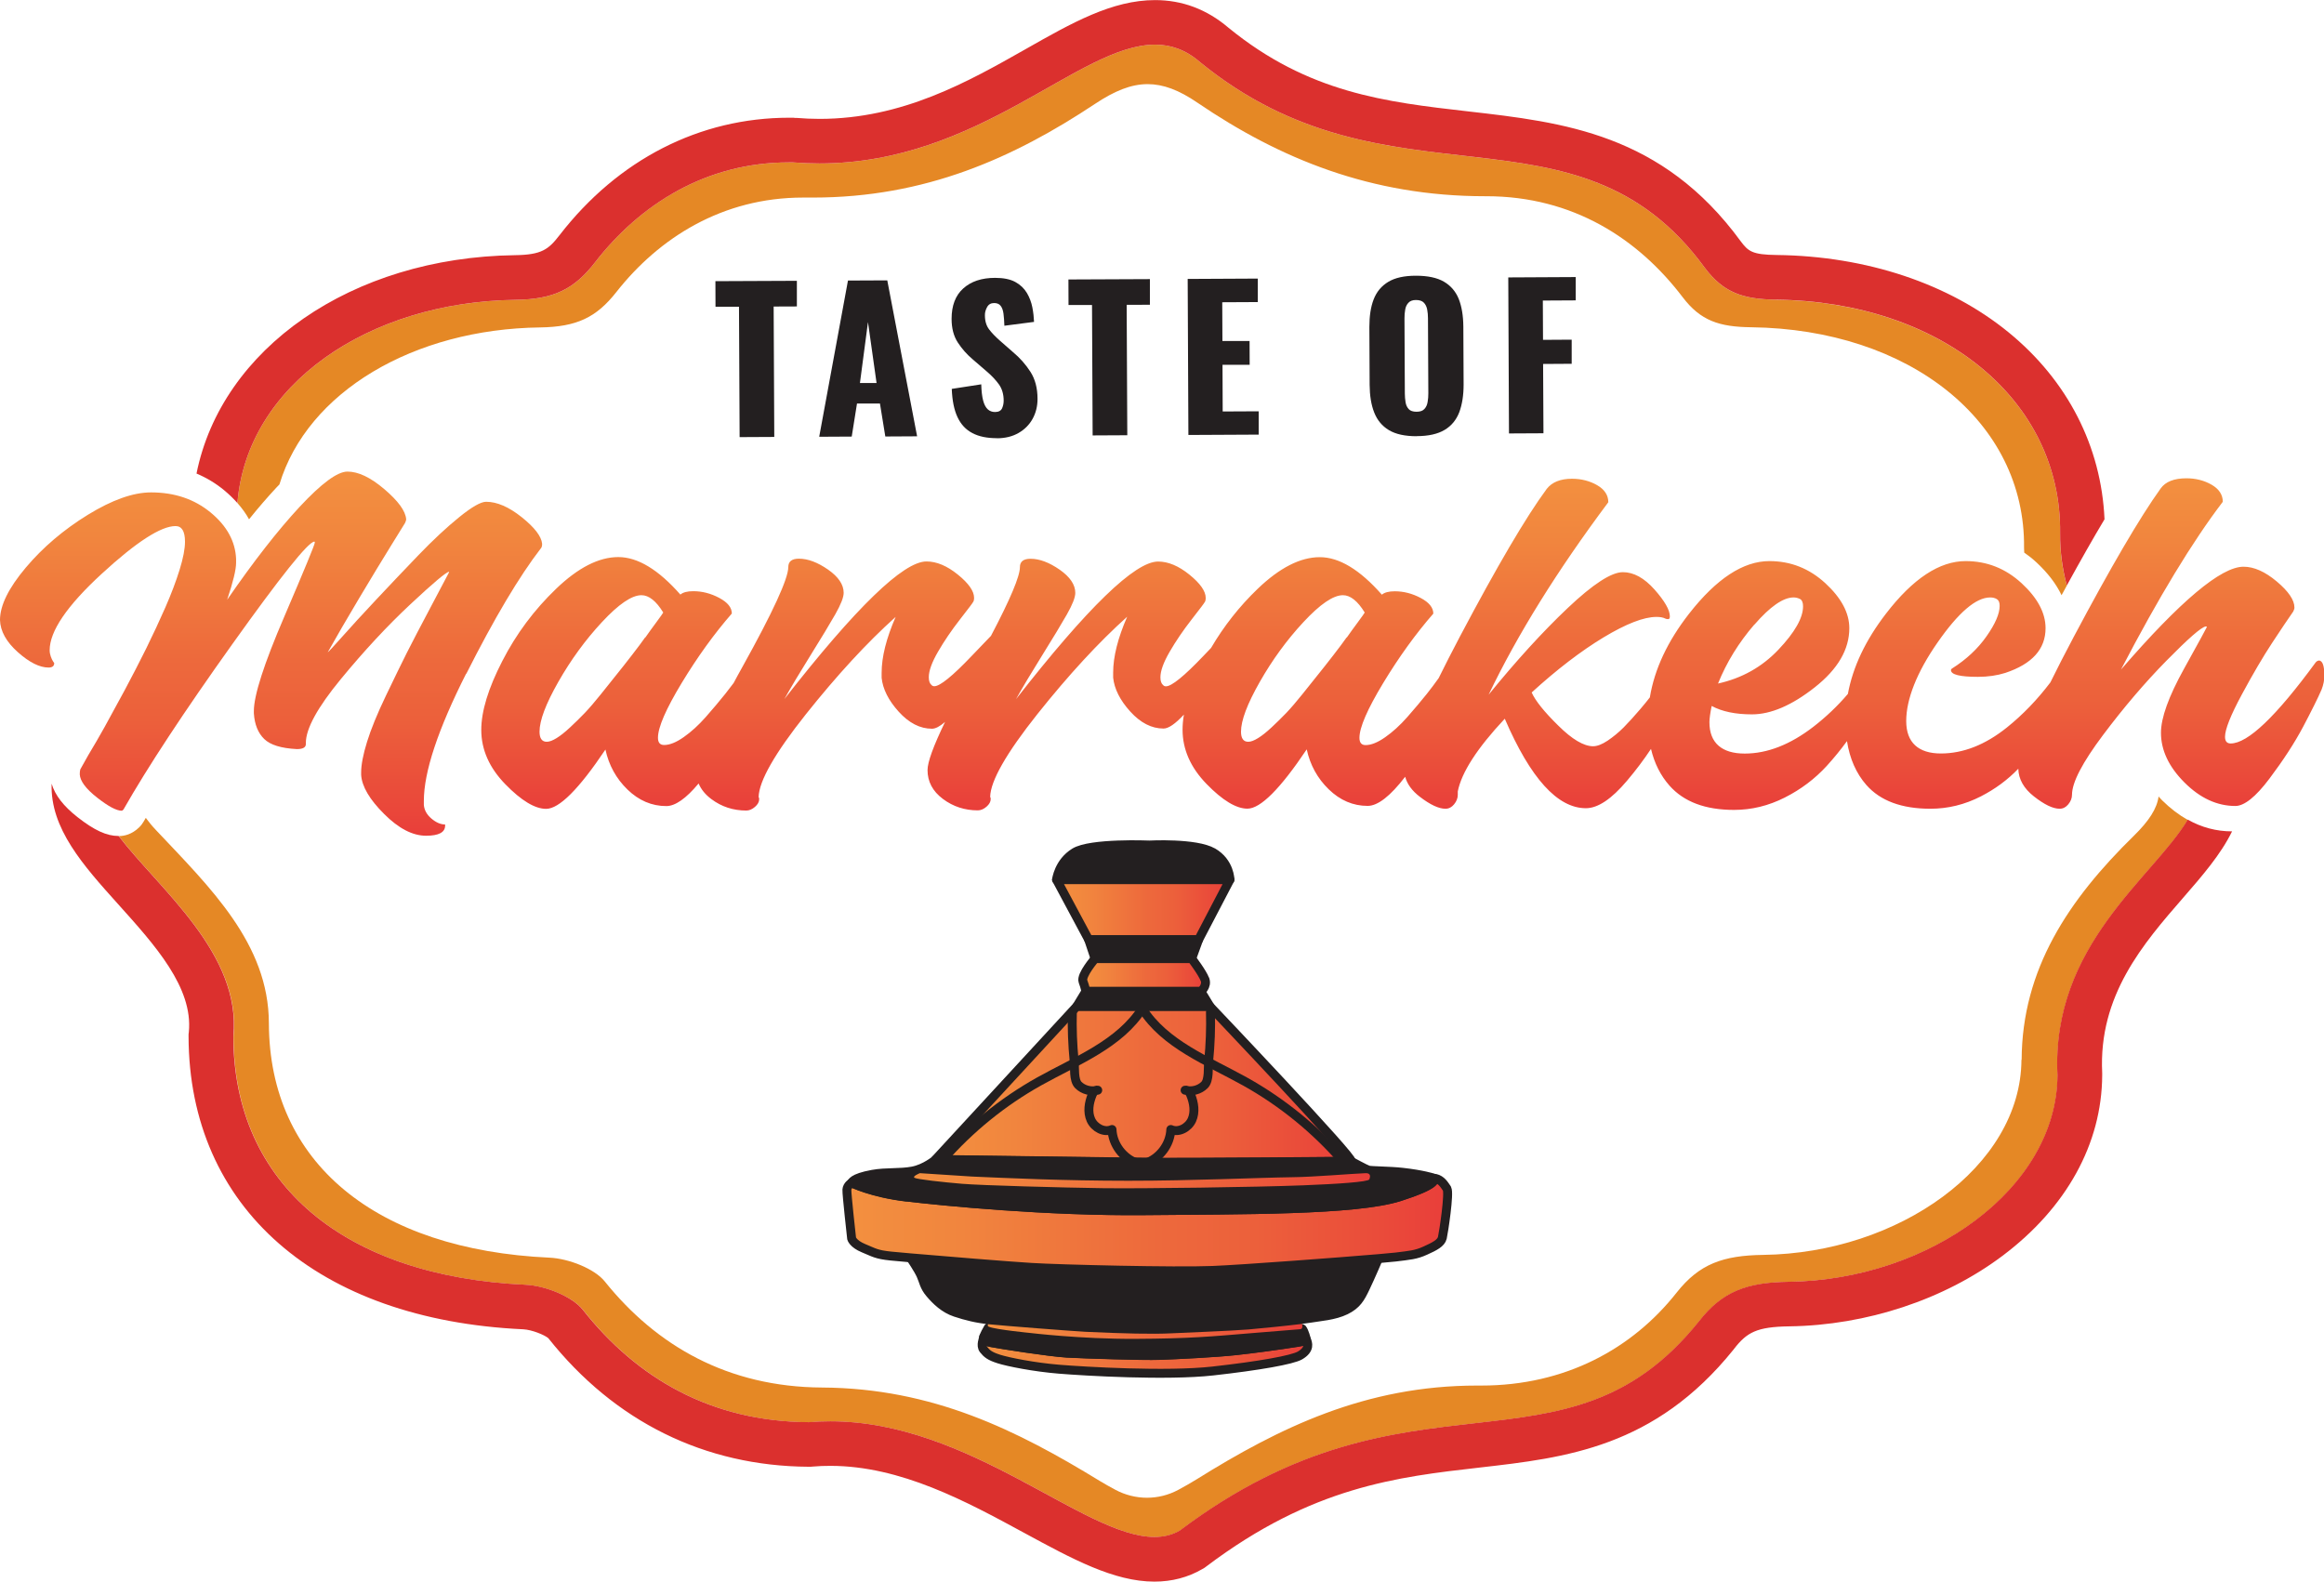
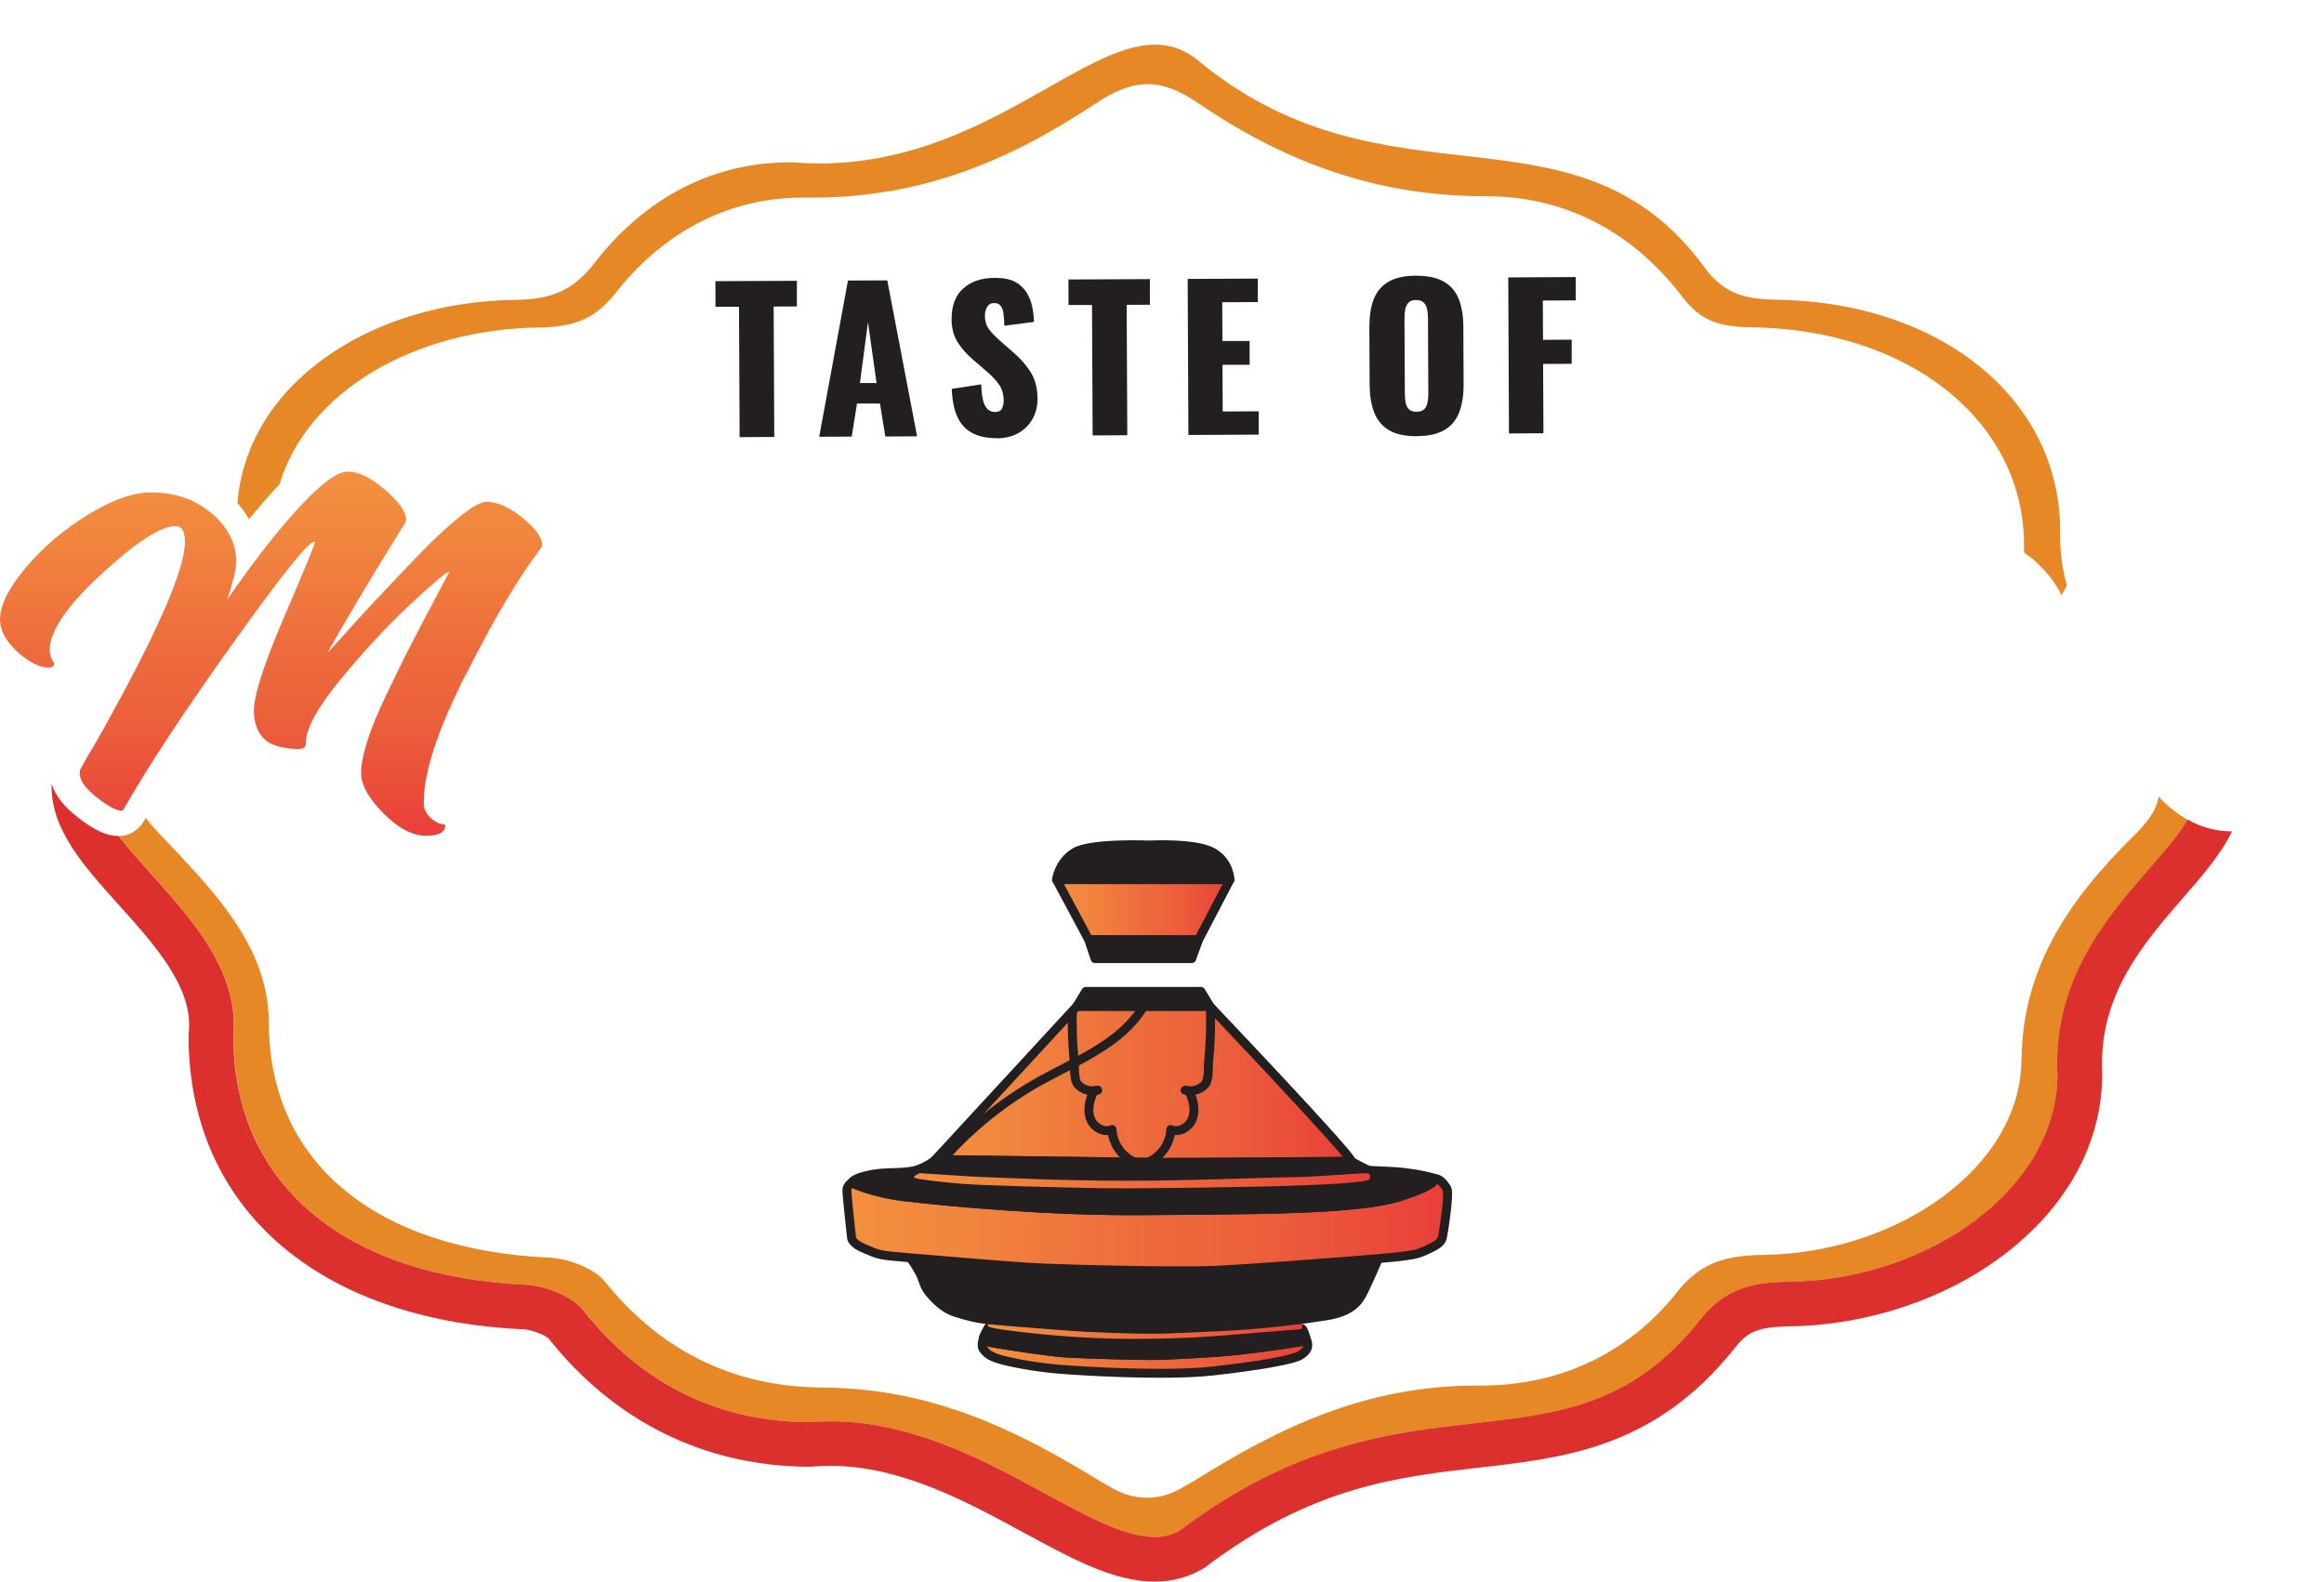
<svg xmlns="http://www.w3.org/2000/svg" xmlns:xlink="http://www.w3.org/1999/xlink" id="Layer_1" data-name="Layer 1" viewBox="0 0 260.17 177.08">
  <defs>
    <style> .cls-1 { fill: url(#New_Gradient_Swatch_1); } .cls-1, .cls-2, .cls-3, .cls-4, .cls-5, .cls-6, .cls-7 { stroke-width: 0px; } .cls-2 { fill: url(#New_Gradient_Swatch_1-7); } .cls-3 { fill: url(#New_Gradient_Swatch_1-9); } .cls-4 { fill: url(#New_Gradient_Swatch_1-2); } .cls-8, .cls-9, .cls-10, .cls-11, .cls-12, .cls-13, .cls-14 { stroke: #231f20; stroke-linejoin: round; } .cls-8, .cls-6 { fill: #231f20; } .cls-5 { fill: #db302e; } .cls-9 { fill: none; stroke-linecap: round; } .cls-10 { fill: url(#New_Gradient_Swatch_1-4); } .cls-11 { fill: url(#New_Gradient_Swatch_1-3); } .cls-12 { fill: url(#New_Gradient_Swatch_1-6); } .cls-13 { fill: url(#New_Gradient_Swatch_1-5); } .cls-14 { fill: url(#New_Gradient_Swatch_1-8); } .cls-7 { fill: #e58825; } </style>
    <linearGradient id="New_Gradient_Swatch_1" data-name="New Gradient Swatch 1" x1="30.35" y1="52.8" x2="30.35" y2="93.57" gradientUnits="userSpaceOnUse">
      <stop offset="0" stop-color="#f3903f" />
      <stop offset=".19" stop-color="#f1853e" />
      <stop offset=".53" stop-color="#ed683c" />
      <stop offset=".54" stop-color="#ed683c" />
      <stop offset=".68" stop-color="#ec603b" />
      <stop offset=".89" stop-color="#ea4b3a" />
      <stop offset="1" stop-color="#e93e3a" />
    </linearGradient>
    <linearGradient id="New_Gradient_Swatch_1-2" data-name="New Gradient Swatch 1" x1="156.99" y1="53.55" x2="156.99" y2="90.75" xlink:href="#New_Gradient_Swatch_1" />
    <linearGradient id="New_Gradient_Swatch_1-3" data-name="New Gradient Swatch 1" x1="118.28" y1="101.85" x2="137.69" y2="101.85" xlink:href="#New_Gradient_Swatch_1" />
    <linearGradient id="New_Gradient_Swatch_1-4" data-name="New Gradient Swatch 1" x1="121.21" y1="109.17" x2="134.95" y2="109.17" xlink:href="#New_Gradient_Swatch_1" />
    <linearGradient id="New_Gradient_Swatch_1-5" data-name="New Gradient Swatch 1" x1="109.95" y1="151.74" x2="146.41" y2="151.74" xlink:href="#New_Gradient_Swatch_1" />
    <linearGradient id="New_Gradient_Swatch_1-6" data-name="New Gradient Swatch 1" x1="104.74" y1="121.42" x2="151.27" y2="121.42" xlink:href="#New_Gradient_Swatch_1" />
    <linearGradient id="New_Gradient_Swatch_1-7" data-name="New Gradient Swatch 1" x1="110.58" y1="148.82" x2="145.8" y2="148.82" xlink:href="#New_Gradient_Swatch_1" />
    <linearGradient id="New_Gradient_Swatch_1-8" data-name="New Gradient Swatch 1" x1="94.81" y1="137.1" x2="162.05" y2="137.1" xlink:href="#New_Gradient_Swatch_1" />
    <linearGradient id="New_Gradient_Swatch_1-9" data-name="New Gradient Swatch 1" x1="102.33" y1="132.19" x2="153.38" y2="132.19" xlink:href="#New_Gradient_Swatch_1" />
  </defs>
  <g>
    <path class="cls-7" d="M226.3,118.65c-.06,11.98-13.81,21.65-28.9,21.85-4.49.06-7.16,1-9.7,4.22-4.97,6.3-12.48,10.41-21.87,10.41-.06,0-.13,0-.19,0-.1,0-.2,0-.29,0-12.48,0-22.11,4.71-31.41,10.51-.66.41-1.34.79-2.04,1.17-1.1.59-2.3.88-3.5.88s-2.44-.3-3.55-.9c-.6-.32-1.17-.64-1.73-.98-9.24-5.65-18.68-10.39-31.1-10.46-10.54-.06-18.53-4.67-24.32-11.88-1.13-1.41-4.02-2.56-6.19-2.66-19.42-.89-31.37-10.6-31.41-26.26-.02-8.88-6.57-15.17-12.6-21.57-.47-.49-.85-.96-1.18-1.41-.08.13-.16.27-.23.4-.14.24-.3.46-.5.65-.83.82-1.71.99-2.29.99,0,0,0,0,0,0,4.58,6,13.76,13.14,12.84,22.44.04,16.58,12.48,26.86,32.69,27.8,2.25.11,5.26,1.32,6.44,2.81,6.03,7.63,14.34,12.52,25.31,12.58.81-.07,1.61-.1,2.4-.1,15.66,0,28.4,12.95,36.28,12.95,1.03,0,1.98-.22,2.84-.72,25.95-19.56,43.07-4.73,58.08-23.38,2.64-3.41,5.42-4.4,10.09-4.47,15.7-.21,30.01-10.44,30.08-23.13-.73-14.57,10.77-22.21,14.57-28.59-1-.56-1.96-1.29-2.88-2.2-.14-.14-.26-.28-.39-.42-.18,1.35-1.07,2.73-2.75,4.38-7.35,7.19-12.53,14.96-12.58,25.1Z" />
    <path class="cls-7" d="M198.83,33.55c-3.7-.05-5.88-.76-7.98-3.57-14.39-19.71-35.31-5.66-56.55-23.06-1.58-1.36-3.23-1.92-4.99-1.92-8.55,0-19.62,13.3-37.58,13.3-.98,0-1.98-.04-2.99-.12-.13,0-.26,0-.39,0-9.38,0-16.77,4.76-21.75,11.21-2.32,2.99-4.59,4.12-8.88,4.18-16.49.22-30.08,9.52-31.14,22.75.51.58.95,1.18,1.3,1.82,1.07-1.33,2.1-2.52,3.09-3.58.11-.11.2-.21.31-.32,3.13-10.38,15.04-17.4,29.18-17.58,4.11-.06,6.3-1.12,8.53-3.95,4.79-6.09,11.89-10.59,20.9-10.59.12,0,.25,0,.38,0,.25,0,.5,0,.74,0,12.57,0,22.43-4.42,31.56-10.48,2.18-1.45,4.03-2.22,5.91-2.22,1.74,0,3.5.66,5.56,2.07,9.23,6.28,19.46,10.48,32.21,10.48.03,0,.06,0,.09,0h.05c9.72,0,17.02,4.78,21.98,11.3,2.01,2.65,4.11,3.33,7.67,3.37,17.68.22,30.72,10.53,30.55,24.71,0,.18.01.35.02.52.46.32.91.67,1.34,1.07,1.28,1.18,2.23,2.42,2.84,3.7.2-.37.4-.72.59-1.08-.5-1.84-.78-3.78-.75-5.84.17-15.02-13.4-25.93-31.8-26.16Z" />
    <path class="cls-5" d="M244.9,91.79c-3.8,6.39-15.3,14.02-14.57,28.59-.07,12.69-14.38,22.92-30.08,23.13-4.68.06-7.45,1.06-10.09,4.47-15.01,18.65-32.13,3.82-58.08,23.38-.86.5-1.81.72-2.84.72-7.88,0-20.62-12.95-36.28-12.95-.79,0-1.59.03-2.4.1-10.97-.06-19.28-4.94-25.31-12.58-1.18-1.49-4.19-2.71-6.44-2.81-20.21-.94-32.65-11.22-32.69-27.8.92-9.3-8.26-16.44-12.84-22.44-1.34,0-2.71-.63-4.6-2.11-1.57-1.23-2.52-2.46-2.9-3.75-.17,5.02,3.54,9.15,7.46,13.51,4.12,4.58,8.39,9.32,7.9,14.3l-.03.25v.25c.05,19.15,14.41,31.71,37.46,32.78.98.05,2.37.62,2.81.99,7.42,9.35,17.5,14.33,29.15,14.4h.23s.23-.02.23-.02c.65-.06,1.31-.08,1.97-.08,7.89,0,15.23,3.99,21.71,7.51,5.38,2.92,10.03,5.45,14.57,5.45,1.95,0,3.75-.47,5.35-1.4l.26-.15.24-.18c11.82-8.91,21.35-9.99,30.56-11.04,9.63-1.1,19.58-2.23,28.41-13.2l.03-.04.03-.04c1.44-1.86,2.54-2.48,6.21-2.53,8.63-.12,17.32-2.99,23.84-7.89,7.17-5.38,11.13-12.56,11.17-20.21v-.14s0-.14,0-.14c-.43-8.68,4.61-14.48,9.06-19.6,2.15-2.47,4.22-4.86,5.48-7.44,0,0-.02,0-.02,0-1.74,0-3.39-.44-4.94-1.31Z" />
-     <path class="cls-5" d="M26.58,56.32c1.06-13.23,14.64-22.53,31.14-22.75,4.28-.06,6.56-1.19,8.88-4.18,4.99-6.45,12.37-11.21,21.75-11.21.13,0,.26,0,.39,0,1.02.08,2.02.12,2.99.12,17.96,0,29.03-13.3,37.58-13.3,1.76,0,3.41.56,4.99,1.92,21.25,17.4,42.17,3.35,56.55,23.06,2.1,2.8,4.28,3.52,7.98,3.57,18.4.23,31.97,11.14,31.8,26.16-.02,2.06.26,3.99.75,5.84,1.56-2.84,2.96-5.31,4.22-7.41-.36-8.15-4.13-15.53-10.74-20.93-6.68-5.46-15.9-8.54-25.97-8.66-2.74-.03-3.18-.42-4.02-1.54-8.82-12.06-19.85-13.32-30.52-14.54-9.19-1.05-17.87-2.04-26.84-9.38-2.41-2.05-5.16-3.08-8.2-3.08h0c-4.81,0-9.3,2.54-14.49,5.49-6.46,3.66-13.78,7.81-23.08,7.81-.85,0-1.73-.04-2.59-.11h-.17s-.17-.02-.17-.02c-.15,0-.31,0-.46,0-10.02,0-19.15,4.67-25.71,13.15-1.23,1.59-1.98,2.2-4.99,2.24-18.35.25-32.85,10.49-35.65,24.45,1.12.47,2.17,1.1,3.12,1.89.54.45,1.02.92,1.46,1.41Z" />
  </g>
  <g>
    <path class="cls-1" d="M52.2,75.44c3.15-6.24,5.94-10.93,8.36-14.06.08-.08.13-.25.13-.5-.08-.83-.85-1.83-2.29-2.98-1.44-1.15-2.77-1.72-3.98-1.72-.59,0-1.59.57-3.01,1.72-1.42,1.15-2.93,2.56-4.54,4.23-1.61,1.67-3.18,3.33-4.73,4.98-1.55,1.65-2.83,3.05-3.85,4.2-1.02,1.15-1.56,1.72-1.6,1.72.96-1.71,2.13-3.73,3.51-6.04s2.57-4.28,3.57-5.89c1-1.61,1.52-2.45,1.57-2.54.08-.17.13-.31.13-.44-.08-.92-.9-2.04-2.44-3.35-1.55-1.32-2.92-1.97-4.13-1.97-1.13,0-2.91,1.32-5.36,3.95-2.44,2.63-5.15,6.1-8.11,10.4.67-2,1-3.38,1-4.13v-.44c-.08-1.96-1.03-3.7-2.85-5.2-1.82-1.5-4.04-2.25-6.67-2.25-2,0-4.36.84-7.08,2.51-2.71,1.67-5.03,3.64-6.95,5.92-1.92,2.28-2.88,4.23-2.88,5.86.04,1.25.71,2.45,2,3.6,1.29,1.15,2.44,1.72,3.44,1.72.42,0,.63-.17.63-.5l-.13-.19c-.08-.13-.17-.3-.25-.53-.08-.23-.13-.47-.13-.72,0-2.13,1.94-4.98,5.82-8.55,3.88-3.57,6.64-5.35,8.27-5.35.71,0,1.06.59,1.06,1.75,0,.79-.2,1.84-.6,3.13-.4,1.29-.93,2.7-1.6,4.23-.67,1.52-1.38,3.05-2.13,4.57-.75,1.52-1.57,3.1-2.44,4.73-.88,1.63-1.62,2.99-2.22,4.07-.61,1.09-1.22,2.15-1.85,3.19l-.88,1.57c-.04.12-.06.31-.06.56.04.75.69,1.62,1.94,2.6,1.25.98,2.17,1.47,2.76,1.47.04,0,.1-.04.19-.13,2.71-4.76,6.77-10.93,12.18-18.51,5.41-7.58,8.47-11.41,9.18-11.49.04,0,.06.02.06.06v.06c0,.21-1.14,2.97-3.41,8.27-2.28,5.3-3.41,8.83-3.41,10.58v.25c.08,1.25.47,2.21,1.16,2.88.69.67,1.91,1.04,3.66,1.13.67,0,1-.19,1-.56v-.13c0-1.59,1.3-3.97,3.91-7.14,2.61-3.17,5.21-5.97,7.8-8.39,2.59-2.42,4.03-3.63,4.32-3.63v.06c-.08.17-.74,1.41-1.97,3.73-1.23,2.32-2.15,4.08-2.76,5.29-.61,1.21-1.39,2.82-2.35,4.82-.96,2-1.66,3.72-2.1,5.14-.44,1.42-.66,2.57-.66,3.44v.25c.08,1.29.94,2.76,2.57,4.38,1.63,1.63,3.19,2.44,4.7,2.44,1.42,0,2.13-.38,2.13-1.13v-.13c-.5,0-1.01-.22-1.53-.66-.52-.44-.8-.95-.85-1.53v-.44c0-3.26,1.58-8.01,4.73-14.25Z" />
-     <path class="cls-4" d="M259.55,73.97c-.08,0-.19.06-.31.19-4.43,6.05-7.6,9.08-9.52,9.08-.42,0-.63-.25-.63-.75,0-.83.63-2.41,1.88-4.73,1.25-2.32,2.38-4.24,3.38-5.76,1-1.52,1.79-2.7,2.38-3.54.08-.17.13-.31.13-.44,0-.83-.66-1.81-1.97-2.91-1.32-1.11-2.56-1.66-3.73-1.66-2.51,0-7.08,3.84-13.72,11.52,4.22-8.1,8.02-14.36,11.4-18.79,0-.79-.42-1.43-1.25-1.91-.84-.48-1.78-.72-2.82-.72-1.38,0-2.34.38-2.88,1.13-2.34,3.26-5.58,8.8-9.74,16.63-.99,1.87-1.86,3.56-2.61,5.09-1.47,1.94-3.09,3.62-4.87,5.05-2.42,1.94-4.89,2.91-7.39,2.91s-3.88-1.21-3.88-3.63,1.17-5.44,3.51-8.8c2.34-3.36,4.3-5.04,5.89-5.04.29,0,.54.06.75.19.21.13.31.38.31.75,0,.88-.49,2.02-1.47,3.41-.98,1.4-2.27,2.6-3.85,3.6-.08.04-.13.1-.13.19,0,.5,1,.75,3.01.75,1.13,0,2.15-.15,3.07-.44,3.01-1,4.51-2.67,4.51-5.01,0-1.71-.9-3.39-2.69-5.04-1.8-1.65-3.88-2.47-6.26-2.47-2.92,0-5.9,1.96-8.92,5.89-2.28,2.96-3.7,5.95-4.26,8.98-1.14,1.34-2.42,2.56-3.85,3.67-2.59,2-5.16,3.01-7.7,3.01s-3.95-1.17-3.95-3.51c0-.38.08-.98.25-1.82,1.17.63,2.67.94,4.51.94,2.13,0,4.48-1.01,7.05-3.04,2.57-2.03,3.85-4.23,3.85-6.61,0-1.71-.9-3.39-2.69-5.04-1.8-1.65-3.88-2.47-6.26-2.47-2.92,0-5.92,1.96-8.99,5.89-2.41,3.09-3.87,6.21-4.39,9.37-.3.39-.65.82-1.06,1.3-.69.81-1.32,1.5-1.88,2.07-.56.56-1.16,1.05-1.78,1.47-.63.42-1.17.63-1.63.63-1.04,0-2.35-.77-3.91-2.32-1.57-1.54-2.56-2.78-2.97-3.7,2.84-2.59,5.52-4.64,8.05-6.17,2.53-1.52,4.5-2.29,5.92-2.29.42,0,.75.06,1,.19.08.04.19.06.31.06s.19-.1.19-.31c0-.71-.57-1.71-1.72-3.01-1.15-1.29-2.33-1.94-3.54-1.94-1.29,0-3.35,1.34-6.17,4.01-2.82,2.67-5.77,5.91-8.86,9.71,3.22-6.72,7.68-13.9,13.4-21.55,0-.79-.42-1.43-1.25-1.91-.84-.48-1.78-.72-2.82-.72-1.29,0-2.23.38-2.82,1.13-2.34,3.17-5.58,8.7-9.74,16.57-.88,1.68-1.67,3.21-2.36,4.62-.42.59-.86,1.18-1.33,1.77-.65.81-1.38,1.68-2.19,2.6-.81.92-1.64,1.67-2.47,2.25-.84.59-1.57.88-2.19.88-.46,0-.69-.27-.69-.81,0-1.17.89-3.21,2.66-6.14,1.77-2.92,3.64-5.51,5.61-7.77,0-.67-.47-1.25-1.41-1.75s-1.91-.75-2.91-.75c-.67,0-1.15.13-1.44.38-2.46-2.8-4.78-4.2-6.95-4.2s-4.49,1.18-6.95,3.54c-2.05,1.97-3.79,4.18-5.22,6.62-.26.28-.55.57-.85.89-2.17,2.28-3.57,3.41-4.2,3.41-.13,0-.23-.04-.31-.13-.21-.17-.31-.46-.31-.88,0-.71.34-1.66,1.03-2.85.69-1.19,1.51-2.4,2.47-3.63.96-1.23,1.44-1.87,1.44-1.91.08-.08.13-.25.13-.5,0-.75-.61-1.62-1.82-2.6-1.21-.98-2.38-1.47-3.51-1.47-2.59,0-7.89,5.14-15.91,15.41.75-1.34,1.73-2.98,2.94-4.92,1.21-1.94,2.13-3.47,2.76-4.57.63-1.11.94-1.91.94-2.41,0-.92-.59-1.79-1.75-2.6-1.17-.81-2.25-1.22-3.26-1.22-.79,0-1.19.31-1.19.94,0,1.02-1.08,3.59-3.24,7.69-.53.55-1.25,1.29-2.14,2.23-2.17,2.28-3.57,3.41-4.2,3.41-.13,0-.23-.04-.31-.13-.21-.17-.31-.46-.31-.88,0-.71.34-1.66,1.03-2.85.69-1.19,1.51-2.4,2.47-3.63.96-1.23,1.44-1.87,1.44-1.91.08-.08.13-.25.13-.5,0-.75-.61-1.62-1.82-2.6-1.21-.98-2.38-1.47-3.51-1.47-2.59,0-7.89,5.14-15.91,15.41.75-1.34,1.73-2.98,2.94-4.92,1.21-1.94,2.13-3.47,2.76-4.57.63-1.11.94-1.91.94-2.41,0-.92-.59-1.79-1.75-2.6-1.17-.81-2.25-1.22-3.26-1.22-.79,0-1.19.31-1.19.94,0,1.29-1.72,5.04-5.17,11.24-.34.6-.65,1.18-.95,1.74-.3.4-.61.8-.93,1.21-.65.81-1.38,1.68-2.19,2.6-.81.92-1.64,1.67-2.47,2.25-.84.59-1.57.88-2.19.88-.46,0-.69-.27-.69-.81,0-1.17.89-3.21,2.66-6.14,1.77-2.92,3.64-5.51,5.61-7.77,0-.67-.47-1.25-1.41-1.75s-1.91-.75-2.91-.75c-.67,0-1.15.13-1.44.38-2.46-2.8-4.78-4.2-6.95-4.2s-4.49,1.18-6.95,3.54c-2.46,2.36-4.48,5.06-6.04,8.11-1.57,3.05-2.35,5.62-2.35,7.7,0,2.21.9,4.24,2.69,6.08,1.79,1.84,3.32,2.76,4.57,2.76,1.46,0,3.67-2.21,6.64-6.64.38,1.75,1.2,3.25,2.47,4.48,1.27,1.23,2.72,1.85,4.35,1.85.99,0,2.2-.84,3.61-2.53.28.66.75,1.24,1.43,1.75,1.15.86,2.45,1.28,3.91,1.28.33,0,.66-.14.97-.41.31-.27.47-.55.47-.85,0-.12-.02-.21-.06-.25.04-1.79,1.81-4.89,5.29-9.27,3.49-4.38,6.84-8.02,10.05-10.9-1.04,2.38-1.57,4.47-1.57,6.26v.56c.13,1.25.76,2.52,1.91,3.79,1.15,1.27,2.39,1.91,3.73,1.91.39,0,.88-.26,1.46-.76-1.3,2.69-1.96,4.49-1.96,5.39,0,1.29.57,2.37,1.72,3.23,1.15.86,2.45,1.28,3.91,1.28.33,0,.66-.14.97-.41.31-.27.47-.55.47-.85,0-.12-.02-.21-.06-.25.04-1.79,1.81-4.89,5.29-9.27,3.49-4.38,6.84-8.02,10.05-10.9-1.04,2.38-1.57,4.47-1.57,6.26v.56c.13,1.25.76,2.52,1.91,3.79,1.15,1.27,2.39,1.91,3.73,1.91.56,0,1.32-.53,2.28-1.56-.1.59-.15,1.16-.15,1.69,0,2.21.9,4.24,2.69,6.08,1.79,1.84,3.32,2.76,4.57,2.76,1.46,0,3.67-2.21,6.64-6.64.38,1.75,1.2,3.25,2.47,4.48,1.27,1.23,2.72,1.85,4.35,1.85,1.13,0,2.53-1.09,4.2-3.26,0,0,0,0,0,0,.23.83.77,1.57,1.63,2.23,1.17.9,2.13,1.35,2.88,1.35.38,0,.7-.17.97-.5.27-.33.41-.69.41-1.06v-.38c.42-2.13,2.17-4.84,5.26-8.14,2.88,6.68,5.91,10.02,9.08,10.02,1.34,0,2.87-1.02,4.6-3.07,1.01-1.19,1.9-2.38,2.69-3.57.38,1.61,1.07,2.98,2.07,4.11,1.61,1.82,4.02,2.72,7.23,2.72,1.96,0,3.85-.46,5.67-1.38,1.82-.92,3.38-2.1,4.7-3.54.84-.92,1.59-1.85,2.27-2.78.31,1.97,1.03,3.61,2.17,4.91,1.57,1.78,3.96,2.66,7.17,2.66,1.96,0,3.84-.46,5.64-1.38,1.6-.82,3-1.85,4.2-3.1.03,1.17.61,2.21,1.75,3.1,1.17.92,2.13,1.38,2.88,1.38.38,0,.7-.17.97-.5.27-.33.41-.69.41-1.06,0-1.38,1.16-3.61,3.48-6.7,2.32-3.09,4.69-5.87,7.11-8.33,2.42-2.46,3.88-3.74,4.38-3.82.08,0,.13.02.13.06s-.86,1.61-2.57,4.7c-1.71,3.09-2.57,5.47-2.57,7.14,0,1.96.88,3.82,2.63,5.57,1.75,1.75,3.65,2.63,5.7,2.63,1,0,2.28-1.02,3.82-3.07,1.54-2.05,2.8-3.98,3.76-5.79.96-1.82,1.65-3.2,2.07-4.17.21-.54.31-1.06.31-1.57,0-1.13-.21-1.69-.63-1.69ZM196.41,69.93c1.75-2.02,3.22-3.04,4.38-3.04.25,0,.5.06.75.19.21.13.31.4.31.81,0,1.29-.92,2.91-2.76,4.85-1.84,1.94-4.09,3.2-6.76,3.79.96-2.38,2.32-4.58,4.07-6.61ZM72.22,71.37c-.33.48-.83,1.14-1.47,1.97-.65.84-1.23,1.58-1.75,2.22-.52.65-1.11,1.38-1.75,2.19-.65.81-1.24,1.5-1.78,2.07-.54.56-1.1,1.11-1.66,1.63-.56.52-1.06.92-1.5,1.19-.44.27-.8.41-1.1.41-.54,0-.81-.38-.81-1.13,0-1.25.7-3.11,2.1-5.57,1.4-2.46,3.03-4.7,4.89-6.7,1.86-2,3.33-3.01,4.42-3.01.83,0,1.65.65,2.44,1.94-.04.08-.3.45-.78,1.1-.48.65-.89,1.21-1.22,1.69ZM150.75,71.37c-.33.48-.83,1.14-1.47,1.97-.65.84-1.23,1.58-1.75,2.22-.52.65-1.11,1.38-1.75,2.19-.65.81-1.24,1.5-1.78,2.07-.54.56-1.1,1.11-1.66,1.63-.56.52-1.06.92-1.5,1.19-.44.27-.8.41-1.1.41-.54,0-.81-.38-.81-1.13,0-1.25.7-3.11,2.1-5.57,1.4-2.46,3.03-4.7,4.89-6.7,1.86-2,3.33-3.01,4.42-3.01.83,0,1.65.65,2.44,1.94-.04.08-.3.45-.78,1.1-.48.65-.89,1.21-1.22,1.69Z" />
  </g>
  <g>
    <path class="cls-6" d="M82.8,48.94l-.07-14.6h-2.63s-.01-2.86-.01-2.86l9.12-.04v2.87s-2.6.01-2.6.01l.07,14.6-3.88.02Z" />
    <path class="cls-6" d="M91.71,48.9l3.22-17.49,4.4-.02,3.34,17.46-3.56.02-.6-3.69h-2.57s-.59,3.7-.59,3.7l-3.65.02ZM96.28,42.88h1.85s-.96-6.82-.96-6.82l-.9,6.82Z" />
    <path class="cls-6" d="M111.6,49.06c-1.09,0-2.01-.18-2.74-.57-.74-.38-1.29-.98-1.67-1.79-.38-.81-.59-1.86-.64-3.16l3.3-.51c.02.75.09,1.35.21,1.81.12.46.3.79.52.99.22.2.49.3.81.3.4,0,.66-.14.79-.41.12-.27.18-.56.18-.86,0-.72-.18-1.33-.53-1.82-.35-.49-.82-.99-1.41-1.49l-1.52-1.31c-.66-.56-1.22-1.19-1.68-1.9-.46-.71-.69-1.59-.69-2.64,0-1.48.43-2.62,1.3-3.4.87-.79,2.06-1.19,3.57-1.19.93,0,1.69.15,2.26.46.57.31,1,.73,1.3,1.23.3.51.5,1.05.61,1.61.11.57.17,1.11.19,1.63l-3.32.43c-.02-.52-.05-.97-.1-1.35-.05-.38-.16-.68-.32-.88-.16-.21-.4-.31-.73-.31-.36,0-.62.15-.79.46-.16.3-.25.6-.24.91,0,.65.16,1.17.47,1.58.31.41.72.83,1.23,1.28l1.45,1.27c.77.64,1.41,1.37,1.94,2.19.53.82.8,1.83.8,3.04,0,.82-.18,1.56-.55,2.23-.37.67-.9,1.2-1.58,1.59-.68.39-1.49.59-2.42.59Z" />
    <path class="cls-6" d="M122.32,48.75l-.07-14.6h-2.63s-.01-2.86-.01-2.86l9.12-.04v2.87s-2.6.01-2.6.01l.07,14.6-3.88.02Z" />
    <path class="cls-6" d="M133.04,48.7l-.08-17.47,7.85-.04v2.63s-3.98.02-3.98.02l.02,4.34h3.04s.01,2.66.01,2.66h-3.04s.02,5.23.02,5.23l4.03-.02v2.61s-7.88.04-7.88.04Z" />
    <path class="cls-6" d="M158.6,48.84c-1.31,0-2.34-.22-3.11-.68s-1.31-1.12-1.65-1.98-.5-1.89-.51-3.08l-.03-6.49c0-1.21.15-2.24.48-3.09.33-.85.87-1.5,1.63-1.96.76-.46,1.79-.69,3.1-.69,1.32,0,2.37.22,3.14.67s1.32,1.1,1.66,1.94c.33.85.5,1.87.51,3.08l.03,6.49c0,1.19-.16,2.22-.48,3.09-.33.86-.87,1.53-1.64,1.99-.77.46-1.81.7-3.14.7ZM158.58,46.1c.4,0,.7-.1.88-.31.19-.2.31-.46.36-.78.06-.32.08-.64.08-.97l-.04-8.41c0-.34-.03-.67-.09-.98-.06-.31-.18-.56-.37-.76-.19-.2-.48-.3-.89-.3-.37,0-.65.1-.84.31-.19.2-.31.46-.36.77-.06.31-.08.64-.08.98l.04,8.41c0,.33.03.65.08.97.05.32.17.57.35.77.18.2.47.3.88.3Z" />
    <path class="cls-6" d="M168.93,48.53l-.08-17.47,7.55-.04v2.61s-3.68.02-3.68.02l.02,4.4,3.21-.02v2.7s-3.2.02-3.2.02l.04,7.76-3.86.02Z" />
  </g>
  <g>
    <path class="cls-8" d="M135.79,95.44c-1.91-1.11-7.12-.83-7.12-.83,0,0-6.57-.28-8.37.83-1.8,1.11-2.02,3.05-2.02,3.05h19.41s0-1.95-1.91-3.06Z" />
    <polygon class="cls-11" points="137.69 98.49 118.28 98.49 121.88 105.21 134.18 105.21 137.69 98.49" />
    <polygon class="cls-8" points="134.18 105.21 121.88 105.21 122.59 107.33 133.41 107.33 134.18 105.21" />
-     <path class="cls-10" d="M134.89,109.67c-.26-.74-1.48-2.34-1.48-2.34h-10.82s-1.61,1.86-1.35,2.55c.26.69.32,1.12.32,1.12h12.89s.71-.59.45-1.33Z" />
    <path class="cls-13" d="M143.66,150.53c-.59.09-3.38.48-5.33.69-2.2.24-6.5.46-8.65.53-1.46.05-8.31-.15-10.26-.26-1.96-.12-7.47-.98-8.42-1.17s-.76-.32-.87-.47c-.02-.02-.01-.07,0-.14-.01,0-.02,0-.02,0,.01.14-.37.94,0,1.39.37.46.68.73,1.72,1.06,1.04.33,3.93.91,6.75,1.14,2.82.23,12,.78,17.19.2,5.19-.58,8.9-1.24,9.76-1.74,1.19-.69.86-1.42.74-1.73.01.14-1.95.39-2.61.49Z" />
    <polygon class="cls-8" points="134.44 111 121.56 111 120.53 112.7 135.47 112.7 134.44 111" />
    <path class="cls-8" d="M145.55,148.84c-.49.03-1.83.14-5.17.42-4.93.41-7.22.63-13.29.66-6.07.03-11.77-.66-11.77-.66,0,0-3.77-.38-4.58-.68-.04.01-.08.04-.1.07-.16.26-.45.8-.52,1.07-.02.07-.02.12,0,.14.11.15-.08.28.87.47s6.46,1.05,8.42,1.17c1.96.12,8.8.32,10.26.26,2.15-.07,6.45-.29,8.65-.53,1.96-.21,4.74-.6,5.33-.69.67-.11,2.63-.35,2.61-.49-.01-.13-.24-.98-.47-1.27,0-.01-.03-.02-.06-.03,0,0-.01.02-.02.02-.04.04-.1.07-.17.07Z" />
    <path class="cls-12" d="M151.26,130.01c.52-.16-15.79-17.31-15.79-17.31h-14.95l-15.78,17.11s18.24.25,23.28.31c5.04.06,23.23-.11,23.23-.11Z" />
    <path class="cls-2" d="M131.13,148.77c-2.12.12-5.3.03-9.61-.17-1.24-.06-9.34-.7-10.76-.84,0,0-.21.39-.17.7,0,.03.06.07.15.1.81.31,4.58.68,4.58.68,0,0,5.69.69,11.77.66,6.07-.03,8.37-.25,13.29-.66,3.34-.28,4.67-.38,5.17-.42.07,0,.13-.03.17-.07,0,0,.01-.01.02-.02.04-.06.07-.14.05-.33l-.08-.48c-.03-.07-.07-.15-.12-.2-1.61.2-4.3.47-5.88.61-2.05.18-7.32.36-8.59.43Z" />
    <path class="cls-8" d="M115.45,141.9c-2.48-.16-9.71-.74-13.52-1.07h0s.84,1.23,1.16,1.93c.32.7.35,1.28,1.03,2.07.67.79,1.59,1.69,2.83,2.1,1.24.41,2.4.7,3.82.84,1.41.15,9.52.78,10.76.84,4.32.2,7.49.28,9.61.17,1.27-.07,6.54-.26,8.59-.43,1.59-.14,4.28-.41,5.88-.61.47-.06.85-.11,1.08-.15,1.03-.18,2.67-.27,3.96-.9,1.24-.61,1.65-1.35,2.19-2.48.6-1.25,1.47-3.29,1.47-3.29h0c-4.52.39-15.13,1.18-18.53,1.32-4.13.17-17.16-.14-20.33-.34Z" />
    <path class="cls-14" d="M161.98,133.07c-.31-.45-.61-.97-1.27-1.13-.02,0-.09,0-.22-.01.17.16.3.75-3.81,2.06-4.96,1.58-17.85,1.45-28.6,1.56-10.75.11-22.69-1.06-26.62-1.54-3.93-.48-6.12-1.59-6.12-1.59h0s-.5.3-.53.78c-.03.48.53,5.47.53,5.47,0,0,.16.6,1.33,1.08,1.17.48,1.41.71,3.06.88.36.04,1.15.11,2.2.2,3.81.33,11.04.92,13.52,1.07,3.16.2,16.2.51,20.33.34,3.4-.14,14.02-.94,18.53-1.32.96-.08,1.65-.15,1.93-.18,1.58-.2,2.24-.23,3.3-.71,1.07-.48,1.79-.85,1.93-1.45.14-.6.82-5.05.51-5.5Z" />
    <path class="cls-8" d="M101.46,134.01c3.93.48,15.87,1.64,26.62,1.54,10.75-.11,23.64.02,28.6-1.56,4.11-1.31,3.97-1.9,3.81-2.06-.03-.03-.07-.05-.07-.05,0,0-1.17-.38-3.43-.63-1.43-.16-3.49-.15-3.81-.25s-1.91-.97-1.91-.97c0,0-18.19.17-23.23.11-5.04-.06-23.28-.31-23.28-.31,0,0-1.18,1.01-2.6,1.28-1.42.27-2.94.09-4.49.37-2.31.42-2.32.96-2.32.96h0s2.19,1.12,6.12,1.59ZM102.98,131.34l5.86.38c3.99.18,10.06.47,17.48.47s14.22-.34,18.43-.4c2.44-.03,6.4-.39,8.13-.45.6-.02.53.4.42.69-.11.29-3.55.52-7.38.67-5.37.22-18.05.38-22.53.32-4.49-.06-13.53-.32-15.68-.49s-5.05-.49-5.33-.67.6-.52.6-.52Z" />
    <path class="cls-3" d="M102.38,131.87c.28.17,3.18.49,5.33.67s11.19.43,15.68.49c4.49.06,17.16-.11,22.53-.32,3.83-.15,7.27-.38,7.38-.67.11-.29.18-.71-.42-.69-1.73.07-5.68.42-8.13.45-4.21.06-11.09.4-18.43.4s-13.49-.3-17.48-.47l-5.86-.38s-.88.35-.6.52Z" />
    <path class="cls-9" d="M127.92,112.85c-2.55,4.06-7.4,5.89-11.59,8.23-4.09,2.29-7.78,5.29-10.86,8.82" />
-     <path class="cls-9" d="M127.85,112.89c2.55,4.06,7.4,5.89,11.59,8.23,4.09,2.29,7.78,5.29,10.86,8.82" />
    <path class="cls-9" d="M120.05,113.3c-.05,1.83.02,3.66.2,5.48.08.78-.08,2.15.47,2.7s1.41.78,2.17.58c-.29-.07-.52.25-.63.53-.36.89-.53,1.92-.13,2.8s1.49,1.47,2.36,1.07c.06,1.67,1.24,3.24,2.82,3.77" />
    <path class="cls-9" d="M135.51,113.3c.05,1.83-.02,3.66-.2,5.48-.08.78.08,2.15-.47,2.7s-1.41.78-2.17.58c.29-.07.52.25.63.53.36.89.53,1.92.13,2.8s-1.49,1.47-2.36,1.07c-.06,1.67-1.24,3.24-2.82,3.77" />
  </g>
</svg>